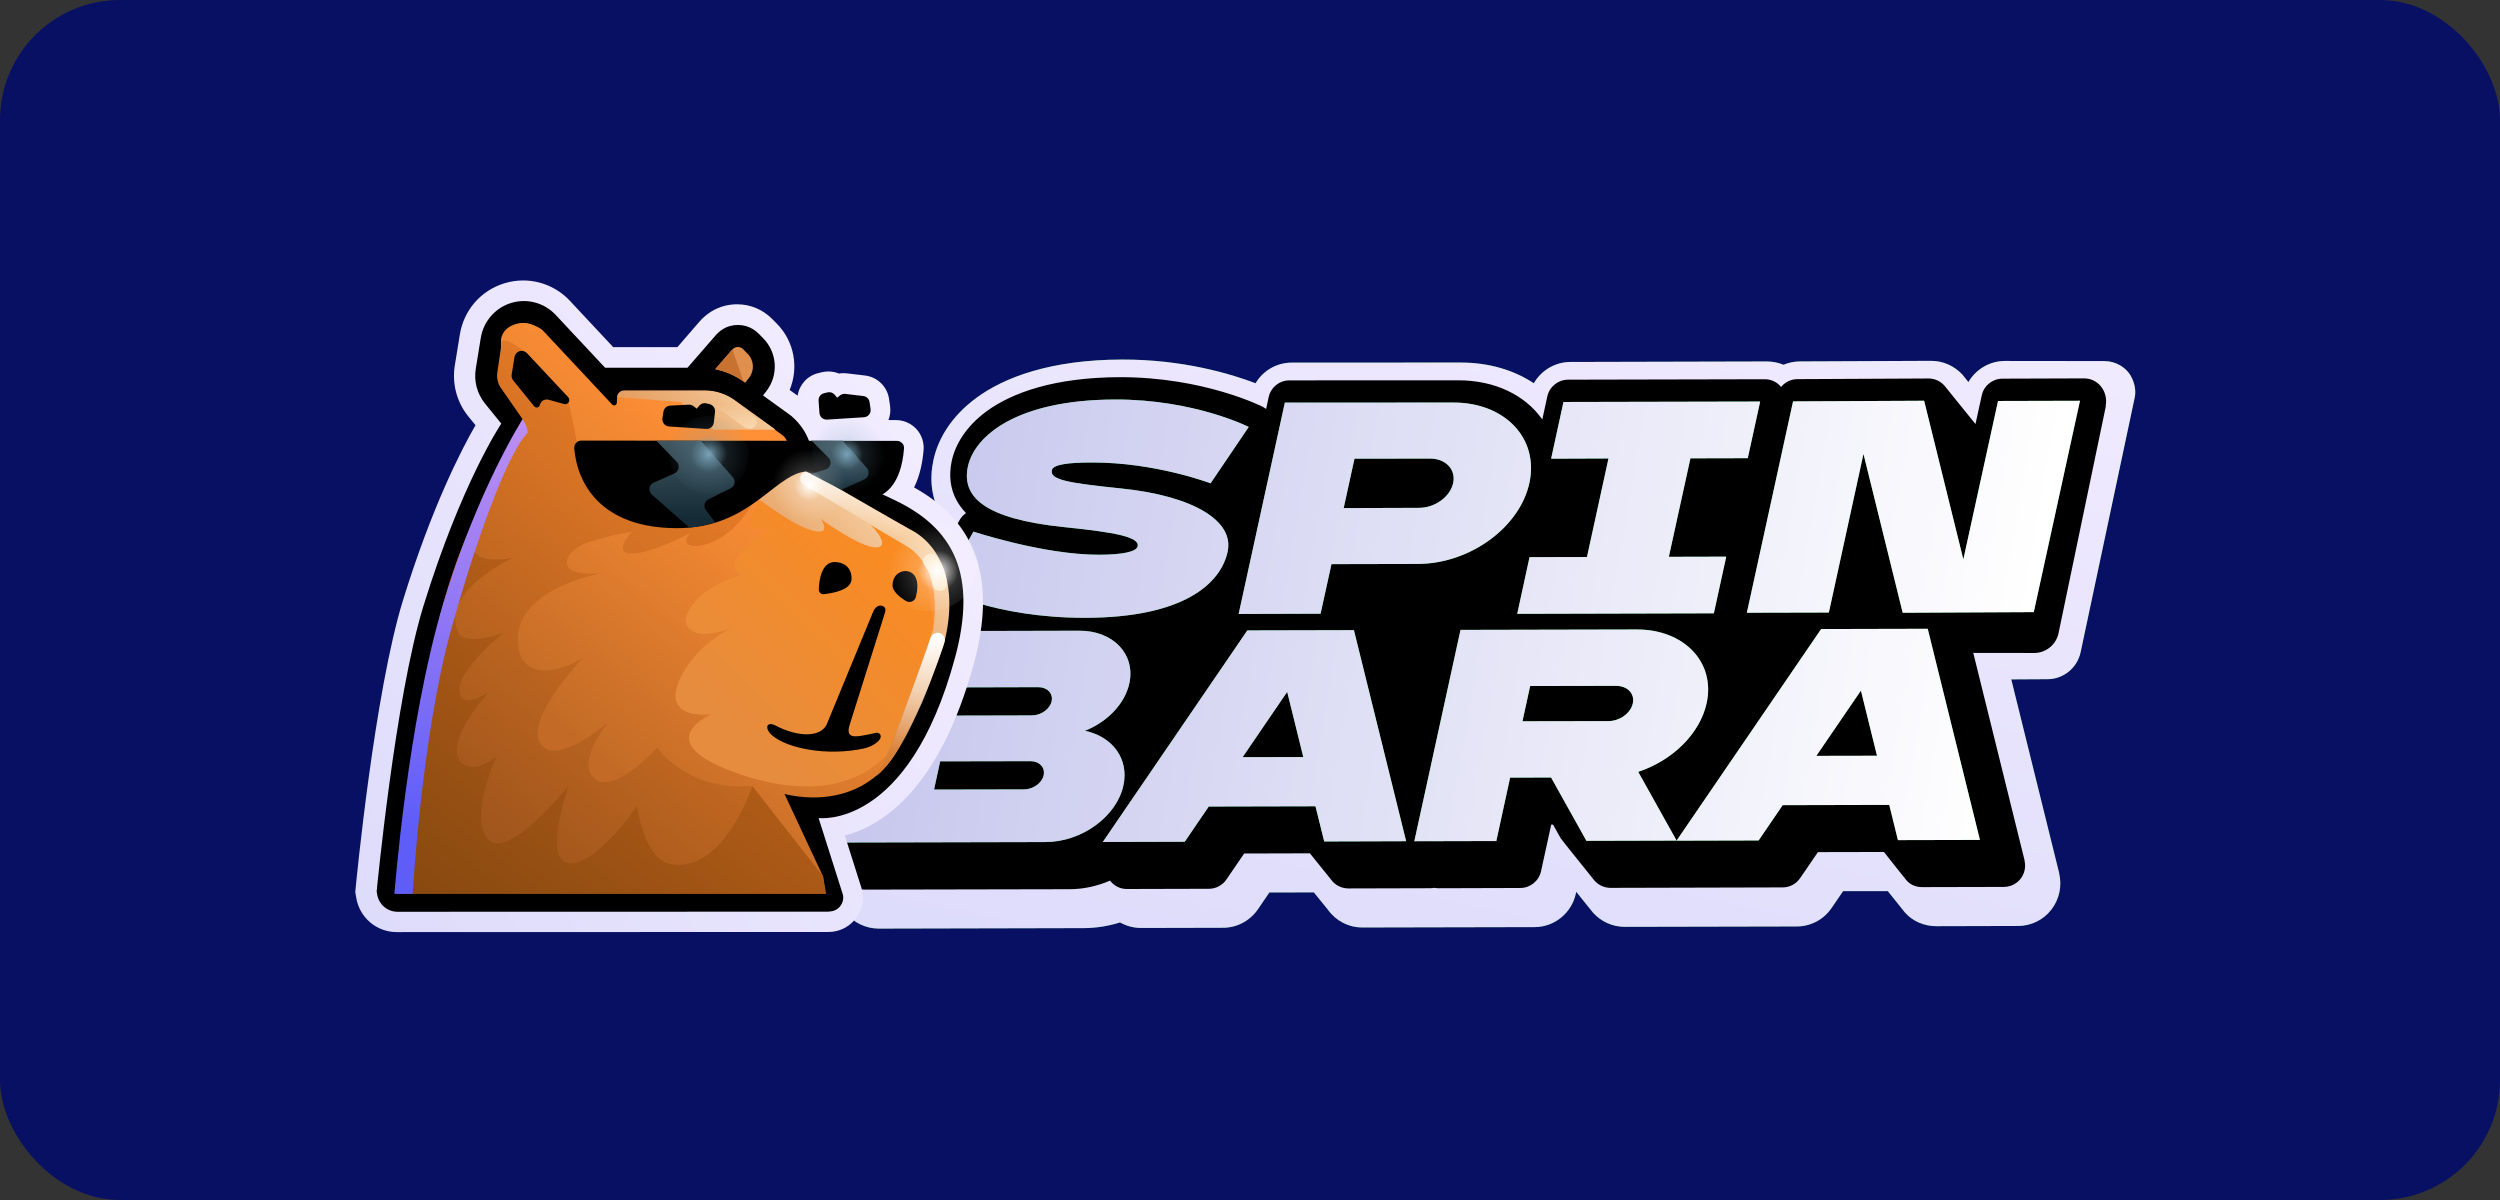
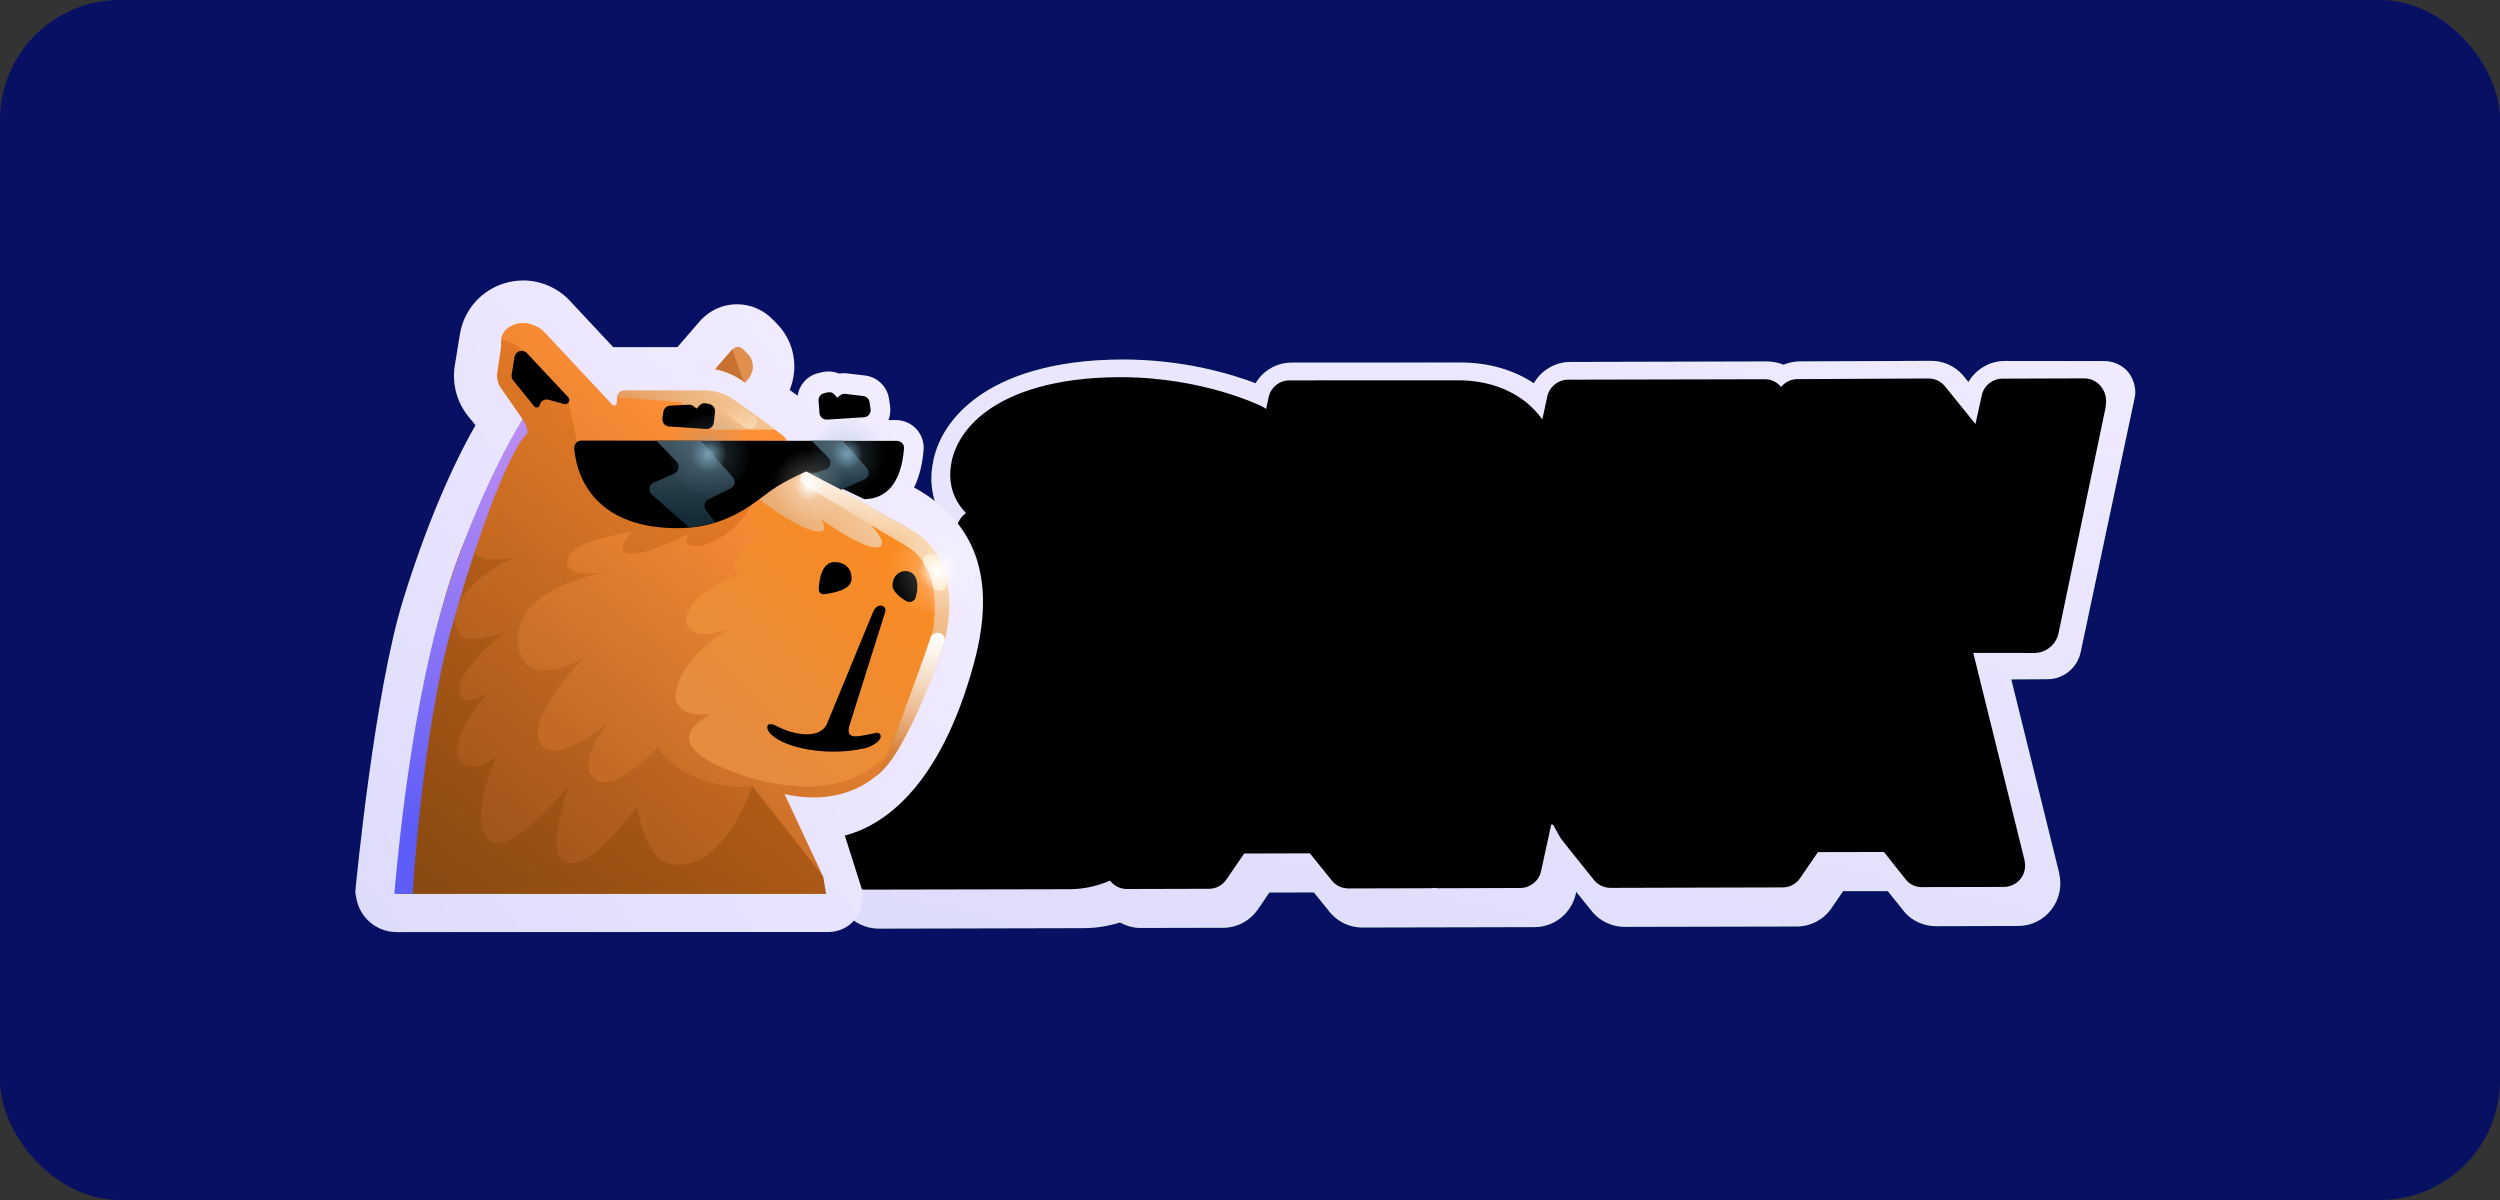
<svg xmlns="http://www.w3.org/2000/svg" width="125" height="60" viewBox="0 0 125 60" fill="none">
  <rect x="0" y="0" width="125" height="60" fill="#333333" stroke="none" />
  <rect width="125" height="60" rx="6" fill="#081064" />
  <path d="M105.208 18.054C105.792 18.054 106.346 18.372 106.597 18.905C106.743 19.218 106.804 19.564 106.736 19.875L104.032 32.606C103.86 33.412 103.143 33.981 102.325 33.96L100.563 33.97L102.958 43.654L102.955 43.66C103.109 44.294 102.969 44.963 102.568 45.481C102.173 45.995 101.554 46.299 100.906 46.298L96.809 46.309C96.206 46.309 95.635 46.061 95.254 45.633C95.22 45.597 94.757 45.017 94.389 44.555L92.154 44.558L91.579 45.399C91.187 45.977 90.538 46.322 89.842 46.323L81.234 46.342C80.63 46.343 80.057 46.081 79.659 45.642C79.647 45.628 79.237 45.117 78.811 44.589L78.791 44.683C78.578 45.657 77.721 46.353 76.728 46.355L68.123 46.374C67.424 46.375 66.788 46.036 66.398 45.488C66.393 45.478 65.999 44.995 65.694 44.62L63.468 44.624L62.895 45.465C62.497 46.042 61.848 46.388 61.153 46.388L57.052 46.398C56.679 46.398 56.319 46.299 56.002 46.122C55.418 46.304 54.804 46.404 54.185 46.406L43.938 46.43C43.297 46.43 42.688 46.139 42.29 45.642L40.088 42.865C39.711 42.371 39.568 41.727 39.698 41.116L42.375 30.122C42.431 29.891 42.639 29.73 42.875 29.733L45.29 29.76C45.254 29.335 45.344 28.905 45.558 28.529L47.09 25.823C47.065 25.785 47.043 25.748 47.022 25.71C46.577 24.894 46.46 23.985 46.676 22.985C46.899 21.969 47.534 20.84 48.813 19.897C50.209 18.866 52.535 17.985 56.102 17.977C59.136 17.97 61.535 18.689 62.779 19.163C63.15 18.535 63.831 18.131 64.587 18.131L73.002 18.127C74.456 18.122 75.708 18.512 76.691 19.163C77.06 18.522 77.749 18.101 78.522 18.098L88.357 18.073C88.641 18.077 88.919 18.132 89.173 18.238C89.426 18.134 89.701 18.073 89.988 18.071L96.542 18.042C97.158 18.039 97.722 18.3 98.118 18.729C98.129 18.746 98.248 18.893 98.42 19.104C98.793 18.466 99.478 18.051 100.244 18.048L105.208 18.054Z" fill="#106C2A" />
  <path d="M105.208 18.054C105.792 18.054 106.346 18.372 106.597 18.905C106.743 19.218 106.804 19.564 106.736 19.875L104.032 32.606C103.86 33.412 103.143 33.981 102.325 33.96L100.563 33.97L102.958 43.654L102.955 43.66C103.109 44.294 102.969 44.963 102.568 45.481C102.173 45.995 101.554 46.299 100.906 46.298L96.809 46.309C96.206 46.309 95.635 46.061 95.254 45.633C95.22 45.597 94.757 45.017 94.389 44.555L92.154 44.558L91.579 45.399C91.187 45.977 90.538 46.322 89.842 46.323L81.234 46.342C80.63 46.343 80.057 46.081 79.659 45.642C79.647 45.628 79.237 45.117 78.811 44.589L78.791 44.683C78.578 45.657 77.721 46.353 76.728 46.355L68.123 46.374C67.424 46.375 66.788 46.036 66.398 45.488C66.393 45.478 65.999 44.995 65.694 44.62L63.468 44.624L62.895 45.465C62.497 46.042 61.848 46.388 61.153 46.388L57.052 46.398C56.679 46.398 56.319 46.299 56.002 46.122C55.418 46.304 54.804 46.404 54.185 46.406L43.938 46.43C43.297 46.43 42.688 46.139 42.29 45.642L40.088 42.865C39.711 42.371 39.568 41.727 39.698 41.116L42.375 30.122C42.431 29.891 42.639 29.73 42.875 29.733L45.29 29.76C45.254 29.335 45.344 28.905 45.558 28.529L47.09 25.823C47.065 25.785 47.043 25.748 47.022 25.71C46.577 24.894 46.46 23.985 46.676 22.985C46.899 21.969 47.534 20.84 48.813 19.897C50.209 18.866 52.535 17.985 56.102 17.977C59.136 17.97 61.535 18.689 62.779 19.163C63.15 18.535 63.831 18.131 64.587 18.131L73.002 18.127C74.456 18.122 75.708 18.512 76.691 19.163C77.06 18.522 77.749 18.101 78.522 18.098L88.357 18.073C88.641 18.077 88.919 18.132 89.173 18.238C89.426 18.134 89.701 18.073 89.988 18.071L96.542 18.042C97.158 18.039 97.722 18.3 98.118 18.729C98.129 18.746 98.248 18.893 98.42 19.104C98.793 18.466 99.478 18.051 100.244 18.048L105.208 18.054Z" fill="url(#paint0_linear_1517_1087)" />
  <path d="M104.217 18.919C104.539 18.921 104.843 19.068 105.044 19.317C105.265 19.59 105.352 19.952 105.281 20.297L105.293 20.305L102.928 31.655C102.806 32.235 102.298 32.65 101.707 32.649L98.663 32.645L101.233 43.034L101.224 43.026C101.303 43.342 101.23 43.678 101.03 43.939C100.828 44.194 100.522 44.344 100.197 44.346L96.1 44.356C95.806 44.357 95.528 44.242 95.338 44.033C95.299 43.987 94.502 42.99 94.198 42.599L90.896 42.606L90.004 43.91C89.808 44.197 89.48 44.372 89.133 44.37L80.527 44.393C80.221 44.393 79.937 44.264 79.736 44.044C79.71 44.012 78.078 41.987 78.03 41.907L77.653 41.23L77.561 41.23L77.05 43.568C76.943 44.05 76.511 44.396 76.019 44.399L71.919 44.412C71.852 44.411 71.782 44.404 71.716 44.391C71.648 44.403 71.58 44.412 71.513 44.411L67.413 44.422C67.066 44.42 66.748 44.252 66.553 43.979C66.544 43.965 65.67 42.889 65.495 42.666L62.209 42.675L61.317 43.979C61.121 44.266 60.794 44.44 60.446 44.439L56.349 44.45C56.01 44.452 55.701 44.295 55.502 44.031C54.867 44.304 54.181 44.46 53.478 44.46L43.232 44.481C42.913 44.483 42.608 44.335 42.407 44.087L40.837 42.143C40.637 41.892 40.559 41.563 40.63 41.25L43.163 30.775L46.995 30.735C46.664 30.322 46.377 29.963 46.357 29.927C46.317 29.853 46.283 29.775 46.26 29.693C46.18 29.418 46.214 29.124 46.358 28.876L47.98 26.004C48.062 25.862 48.17 25.744 48.297 25.659L48.275 25.627C48.094 25.432 47.943 25.227 47.83 25.02C47.509 24.428 47.434 23.76 47.59 23.033C47.77 22.218 48.297 21.328 49.317 20.572C50.592 19.635 52.724 18.868 55.984 18.859C60.224 18.851 63.144 20.343 63.144 20.343C63.201 20.375 63.252 20.409 63.306 20.446L63.434 19.854C63.539 19.368 63.964 19.021 64.466 19.019L72.878 19.015C74.765 19.007 76.257 19.77 77.096 20.947L77.116 20.968L77.366 19.818C77.474 19.333 77.906 18.987 78.397 18.984L88.232 18.962C88.552 18.957 88.853 19.1 89.054 19.349C89.248 19.107 89.544 18.958 89.87 18.957L96.424 18.924C96.731 18.925 97.014 19.053 97.212 19.27C97.25 19.313 98.601 20.986 98.774 21.203L99.089 19.765C99.193 19.279 99.622 18.936 100.12 18.933L104.217 18.919Z" fill="black" />
-   <path fill-rule="evenodd" clip-rule="evenodd" d="M83.83 42.03L79.321 42.042L77.555 38.877L75.506 38.88L74.816 42.052L70.716 42.062L73.026 31.494L81.835 31.474C84.211 31.469 85.78 33.118 85.331 35.161C84.992 36.706 83.6 38.035 81.911 38.592L83.83 42.03ZM83.83 42.03L91.057 31.452L96.386 31.439L98.997 41.996L94.897 42.006L94.463 40.245L89.134 40.258L87.93 42.023L83.833 42.034L83.83 42.03ZM76.508 34.301L76.124 36.063L80.425 36.055C80.99 36.053 81.532 35.658 81.64 35.172C81.748 34.683 81.374 34.295 80.808 34.293L76.508 34.301ZM93.046 34.529L90.817 37.793L93.85 37.787L93.046 34.529ZM80.424 22.924L77.556 22.935L78.173 20.099L88.008 20.077L87.388 22.91L84.521 22.917L83.442 27.84L86.312 27.833L85.692 30.666L75.861 30.692L76.477 27.858L79.348 27.851L80.424 22.924ZM93.172 22.701L91.443 30.627L87.343 30.637L89.653 20.069L96.207 20.037L98.167 27.971L99.902 20.049L103.999 20.038L101.689 30.606L95.135 30.638L93.175 22.701L93.172 22.701ZM66.574 28.207L66.029 30.685L61.932 30.699L64.242 20.131L72.657 20.127C75.25 20.12 76.956 21.924 76.469 24.152C75.983 26.38 73.487 28.19 70.894 28.197L66.574 28.207ZM67.724 22.935L67.184 25.405L70.955 25.392C71.747 25.392 72.51 24.84 72.657 24.157C72.808 23.477 72.284 22.925 71.495 22.929L67.724 22.935ZM61.384 27.58C61.036 29.182 59.19 30.88 54.273 30.891C49.707 30.9 47.045 29.452 47.045 29.452L48.674 26.58C48.674 26.58 52.183 27.742 54.948 27.737C56.142 27.734 56.822 27.587 56.882 27.314C56.985 26.847 55.735 26.614 53.205 26.356C49.212 25.944 48.063 24.843 48.397 23.314C48.734 21.788 50.846 19.986 55.76 19.975C59.716 19.969 62.437 21.346 62.437 21.346L60.529 24.166C60.529 24.166 57.777 23.116 54.59 23.125C53.374 23.126 52.655 23.23 52.594 23.509C52.486 23.992 53.402 24.148 56.071 24.424C59.678 24.796 61.718 26.051 61.381 27.58L61.384 27.58ZM60.441 40.323L59.237 42.088L55.14 42.099L62.367 31.52L67.696 31.507L70.307 42.061L66.21 42.074L65.774 40.314L60.444 40.327L60.441 40.323ZM64.359 34.594L62.131 37.858L65.164 37.852L64.359 34.594ZM52.273 42.103L42.029 42.127L44.339 31.56L53.97 31.536C55.665 31.53 56.784 32.715 56.467 34.172C56.238 35.206 55.35 36.107 54.245 36.539C55.626 36.828 56.462 37.945 56.17 39.277C55.827 40.834 54.086 42.101 52.273 42.103ZM47.818 34.37L47.508 35.78L51.608 35.77C52.059 35.766 52.497 35.449 52.582 35.064C52.664 34.675 52.368 34.359 51.914 34.359L47.818 34.37ZM46.703 39.478L51.209 39.469C51.662 39.465 52.1 39.149 52.182 38.763C52.267 38.374 51.971 38.058 51.518 38.059L47.009 38.068L46.703 39.478Z" fill="#1DA443" />
-   <path fill-rule="evenodd" clip-rule="evenodd" d="M83.83 42.03L79.321 42.042L77.555 38.877L75.506 38.88L74.816 42.052L70.716 42.062L73.026 31.494L81.835 31.474C84.211 31.469 85.78 33.118 85.331 35.161C84.992 36.706 83.6 38.035 81.911 38.592L83.83 42.03ZM83.83 42.03L91.057 31.452L96.386 31.439L98.997 41.996L94.897 42.006L94.463 40.245L89.134 40.258L87.93 42.023L83.833 42.034L83.83 42.03ZM76.508 34.301L76.124 36.063L80.425 36.055C80.99 36.053 81.532 35.658 81.64 35.172C81.748 34.683 81.374 34.295 80.808 34.293L76.508 34.301ZM93.046 34.529L90.817 37.793L93.85 37.787L93.046 34.529ZM80.424 22.924L77.556 22.935L78.173 20.099L88.008 20.077L87.388 22.91L84.521 22.917L83.442 27.84L86.312 27.833L85.692 30.666L75.861 30.692L76.477 27.858L79.348 27.851L80.424 22.924ZM93.172 22.701L91.443 30.627L87.343 30.637L89.653 20.069L96.207 20.037L98.167 27.971L99.902 20.049L103.999 20.038L101.689 30.606L95.135 30.638L93.175 22.701L93.172 22.701ZM66.574 28.207L66.029 30.685L61.932 30.699L64.242 20.131L72.657 20.127C75.25 20.12 76.956 21.924 76.469 24.152C75.983 26.38 73.487 28.19 70.894 28.197L66.574 28.207ZM67.724 22.935L67.184 25.405L70.955 25.392C71.747 25.392 72.51 24.84 72.657 24.157C72.808 23.477 72.284 22.925 71.495 22.929L67.724 22.935ZM61.384 27.58C61.036 29.182 59.19 30.88 54.273 30.891C49.707 30.9 47.045 29.452 47.045 29.452L48.674 26.58C48.674 26.58 52.183 27.742 54.948 27.737C56.142 27.734 56.822 27.587 56.882 27.314C56.985 26.847 55.735 26.614 53.205 26.356C49.212 25.944 48.063 24.843 48.397 23.314C48.734 21.788 50.846 19.986 55.76 19.975C59.716 19.969 62.437 21.346 62.437 21.346L60.529 24.166C60.529 24.166 57.777 23.116 54.59 23.125C53.374 23.126 52.655 23.23 52.594 23.509C52.486 23.992 53.402 24.148 56.071 24.424C59.678 24.796 61.718 26.051 61.381 27.58L61.384 27.58ZM60.441 40.323L59.237 42.088L55.14 42.099L62.367 31.52L67.696 31.507L70.307 42.061L66.21 42.074L65.774 40.314L60.444 40.327L60.441 40.323ZM64.359 34.594L62.131 37.858L65.164 37.852L64.359 34.594ZM52.273 42.103L42.029 42.127L44.339 31.56L53.97 31.536C55.665 31.53 56.784 32.715 56.467 34.172C56.238 35.206 55.35 36.107 54.245 36.539C55.626 36.828 56.462 37.945 56.17 39.277C55.827 40.834 54.086 42.101 52.273 42.103ZM47.818 34.37L47.508 35.78L51.608 35.77C52.059 35.766 52.497 35.449 52.582 35.064C52.664 34.675 52.368 34.359 51.914 34.359L47.818 34.37ZM46.703 39.478L51.209 39.469C51.662 39.465 52.1 39.149 52.182 38.763C52.267 38.374 51.971 38.058 51.518 38.059L47.009 38.068L46.703 39.478Z" fill="url(#paint1_linear_1517_1087)" />
  <path d="M17.776 44.471L17.764 44.607L17.811 44.885C17.977 45.882 18.829 46.605 19.836 46.605L41.425 46.599C41.935 46.599 42.412 46.375 42.742 45.983C43.073 45.589 43.208 45.077 43.12 44.572L43.107 44.506L42.243 41.778C44.025 41.314 46.971 39.543 48.704 33.137C49.823 28.988 48.842 26.112 45.704 24.373C46.006 23.763 46.132 23.081 46.179 22.5C46.21 22.115 46.081 21.733 45.817 21.449C45.556 21.168 45.189 21.007 44.808 21.004H44.422C44.51 20.78 44.538 20.537 44.503 20.297V20.287C44.484 20.177 44.469 20.06 44.453 19.959V19.946C44.362 19.327 43.865 18.845 43.246 18.775L42.343 18.668C42.29 18.661 42.236 18.658 42.183 18.658C42.104 18.658 42.026 18.665 41.947 18.677C41.784 18.611 41.605 18.573 41.422 18.573C41.315 18.573 41.211 18.585 41.108 18.608L40.928 18.652C40.369 18.781 39.963 19.236 39.882 19.785L39.482 19.498C39.944 18.39 39.721 17.073 38.844 16.186L38.614 15.953C38.143 15.476 37.52 15.214 36.854 15.214C36.653 15.214 36.452 15.239 36.253 15.286C35.76 15.409 35.316 15.687 34.964 16.091L33.87 17.357H30.66L28.491 15.037C27.89 14.393 27.038 14.023 26.158 14.023C25.841 14.023 25.523 14.071 25.218 14.165C24.042 14.525 23.19 15.507 22.992 16.726L22.741 18.273C22.593 19.179 22.838 20.107 23.416 20.821L23.775 21.26C23.08 22.466 21.596 25.329 20.15 30.011C18.723 34.646 17.814 44.073 17.776 44.471Z" fill="url(#paint2_linear_1517_1087)" />
-   <path fill-rule="evenodd" clip-rule="evenodd" d="M41.463 45.583L19.877 45.589C19.371 45.589 18.94 45.223 18.858 44.721L18.833 44.576C18.833 44.576 19.754 34.909 21.166 30.321C23.081 24.114 25.064 21.181 25.064 21.181L24.25 20.177C23.857 19.691 23.687 19.06 23.788 18.441L24.039 16.894C24.172 16.07 24.763 15.391 25.555 15.148C26.35 14.905 27.215 15.135 27.784 15.745L30.255 18.387H34.374L35.776 16.774C35.977 16.54 36.241 16.363 36.54 16.291C37.049 16.165 37.571 16.319 37.93 16.679L38.159 16.913C38.87 17.633 38.936 18.772 38.31 19.568L38.15 19.773L39.555 20.787C40.46 21.563 40.624 22.46 40.618 23.06L44.629 24.957C47.751 26.397 48.858 28.781 47.755 32.869C45.419 41.517 40.929 40.901 40.929 40.901L42.152 44.753C42.187 44.958 42.13 45.166 41.998 45.324C41.866 45.482 41.668 45.574 41.463 45.574V45.583Z" fill="black" />
  <path fill-rule="evenodd" clip-rule="evenodd" d="M37.259 19.138L37.451 18.895C37.734 18.532 37.706 18.014 37.382 17.689L37.152 17.455C37.083 17.383 36.983 17.345 36.882 17.348C36.781 17.351 36.687 17.398 36.621 17.474L35.763 18.465C36.269 18.567 36.753 18.775 37.178 19.081L37.262 19.141L37.259 19.138Z" fill="#DF8F4E" />
  <path fill-rule="evenodd" clip-rule="evenodd" d="M35.76 18.454C36.266 18.555 36.75 18.764 37.175 19.07L36.618 17.463L35.76 18.454Z" fill="#C77230" />
  <path fill-rule="evenodd" clip-rule="evenodd" d="M30.641 20.399C30.305 20.418 29.978 20.295 29.736 20.061C28.909 19.259 26.988 17.39 26.721 17.191C25.517 16.291 25.114 17.068 25.114 17.068C25.18 16.654 25.476 16.317 25.872 16.197C26.268 16.074 26.702 16.191 26.985 16.494L30.638 20.399H30.641Z" fill="url(#paint3_linear_1517_1087)" />
  <path fill-rule="evenodd" clip-rule="evenodd" d="M41.259 44.59L22.213 44.574C22.213 44.574 22.773 35.595 23.533 32.58C24.294 29.565 25.901 27.301 25.901 27.301C25.957 27.175 25.939 27.03 25.847 26.926C25.756 26.822 25.618 26.777 25.486 26.812C25.347 26.85 25.197 26.806 25.102 26.695C25.008 26.585 24.98 26.433 25.036 26.297L26.951 21.606L25.278 19.541C25.08 19.298 24.998 18.982 25.049 18.673V16.977C25.118 16.564 25.382 16.33 25.781 16.207C26.177 16.084 26.888 16.248 27.171 16.554L30.61 20.229C30.648 20.267 30.705 20.283 30.752 20.264C30.799 20.245 30.837 20.198 30.84 20.147L30.853 19.885C30.862 19.696 31.019 19.544 31.208 19.544H35.238C35.77 19.547 36.292 19.715 36.722 20.027L39.099 21.742C39.3 21.887 39.417 22.127 39.407 22.376L40.712 23.806L45.019 26.212C47.123 27.248 47.701 30.013 47.006 32.261L45.167 36.965C43.322 40.918 39.222 39.693 39.222 39.693L41.149 43.816L41.259 44.587V44.59Z" fill="url(#paint4_linear_1517_1087)" />
  <path fill-rule="evenodd" clip-rule="evenodd" d="M44.818 37.174C41.8 41.335 35.682 38.172 35.682 38.172C32.965 36.802 35.597 35.703 35.597 35.703C35.597 35.703 33.997 35.971 33.789 34.961C33.645 34.27 34.525 32.422 36.6 31.384C33.468 32.628 33.453 29.853 37.068 28.741C35.742 28.113 38.609 26.415 38.609 26.415C38.609 26.415 36.735 26.904 37.949 25.066L42.951 25.13L45.261 26.345C46.252 26.929 46.981 32.059 46.579 33.139L44.821 37.171L44.818 37.174Z" fill="url(#paint5_linear_1517_1087)" />
  <path fill-rule="evenodd" clip-rule="evenodd" d="M41.082 44.458L22.212 44.505L21.511 33.534C21.47 33.486 22.382 29.426 23.63 26.389C24.718 23.74 26.13 20.962 26.13 20.962L25.098 19.475C24.9 19.232 24.819 18.916 24.869 18.607L25.102 17.019C25.432 16.968 25.831 17.312 26.334 17.644L28.409 19.983L28.893 22.338L37.328 24.634L37.586 25.215C36.197 27.759 33.474 27.646 34.546 26.632C34.546 26.632 32.6 27.677 31.591 27.677C30.581 27.677 31.591 26.594 31.591 26.594C31.591 26.594 30.713 26.695 29.421 27.115C28.378 27.456 27.9 28.353 28.852 28.615C29.292 28.735 30.1 28.653 30.1 28.653C30.1 28.653 24.885 29.559 26.064 32.893C26.95 34.307 29.154 32.893 29.154 32.893C29.154 32.893 26.02 36.135 27.123 37.3C27.985 38.213 30.446 36.091 30.446 36.091C30.446 36.091 28.915 37.9 29.607 38.797C30.519 39.984 32.861 37.382 32.861 37.382C32.861 37.382 34.37 39.589 37.621 39.296L40.938 43.574L41.092 44.451L41.082 44.458Z" fill="url(#paint6_linear_1517_1087)" />
  <path fill-rule="evenodd" clip-rule="evenodd" d="M41.158 43.822L37.615 39.308C37.571 39.444 36.106 43.778 33.446 43.182C32.217 42.907 31.843 40.315 31.843 40.315C31.843 40.315 29.607 43.554 28.306 43.125C27.212 42.762 28.422 39.301 28.422 39.301C28.422 39.301 25.451 43.017 24.423 41.982C23.392 40.946 24.822 37.83 24.822 37.83C24.822 37.83 23.665 38.78 23.046 38.099C22.15 37.114 24.429 34.616 24.429 34.616C24.429 34.616 23.332 35.355 23.04 34.806C22.489 33.773 25.174 31.648 25.174 31.648C25.174 31.648 23.172 32.365 22.898 31.61C22.015 29.533 25.633 27.901 25.633 27.901C25.633 27.901 24.372 28.141 23.907 27.768C22.581 26.878 26.058 22.066 26.058 22.066C26.058 22.066 23.649 24.81 22.169 30.149C20.688 35.488 19.845 44.697 19.845 44.697H41.306L41.155 43.826L41.158 43.822Z" fill="url(#paint7_linear_1517_1087)" />
  <path d="M22.225 30.558C23.702 25.235 19.732 44.611 19.722 44.696C19.722 44.696 20.744 35.897 22.225 30.558Z" fill="url(#paint8_linear_1517_1087)" />
  <path d="M26.127 20.965C26.127 20.965 26.353 21.233 26.387 21.628C25.287 22.764 23.658 27.503 22.558 31.469C21.084 36.782 20.64 44.609 20.631 44.694H19.722C19.722 44.694 20.363 36.145 22.171 30.146C23.888 24.46 26.12 20.974 26.127 20.965Z" fill="url(#paint9_linear_1517_1087)" />
  <path fill-rule="evenodd" clip-rule="evenodd" d="M37.665 24.752C37.876 24.613 38.074 24.471 38.262 24.329C38.721 23.985 39.13 23.637 39.548 23.378C39.643 23.322 39.734 23.268 39.828 23.22L45.443 26.438C47.012 27.189 47.977 29.241 47.185 32.237C47.185 32.237 45.412 37.709 43.758 38.842C44.261 38.498 46.663 31.464 46.663 31.464C47.034 28.78 46.019 27.713 45.333 27.309L43.544 26.255C43.544 26.255 44.434 27.157 43.966 27.344C43.305 27.606 41.035 25.948 41.035 25.948C41.035 25.948 41.447 26.532 41.023 26.577C40.08 26.668 37.668 24.748 37.668 24.748L37.665 24.752ZM38.772 21.484H35.653L34.053 20.104L30.858 19.858C30.868 19.672 31.019 19.523 31.207 19.523H35.247C35.779 19.527 36.301 19.694 36.731 20.006L38.775 21.481L38.772 21.484Z" fill="url(#paint10_linear_1517_1087)" />
  <path fill-rule="evenodd" clip-rule="evenodd" d="M46.924 29.543C46.924 29.543 46.911 29.543 46.908 29.53C46.745 29.502 46.622 29.363 46.613 29.199C46.587 28.871 46.462 28.552 46.242 28.296C46.125 28.16 46.122 27.961 46.235 27.823C46.235 27.819 46.242 27.813 46.254 27.813C46.32 27.734 46.418 27.687 46.521 27.684C46.625 27.684 46.726 27.725 46.792 27.803C47.119 28.195 47.307 28.672 47.352 29.164C47.355 29.275 47.31 29.379 47.229 29.455C47.147 29.53 47.037 29.559 46.93 29.54L46.924 29.543Z" fill="#FEE5C2" />
  <path fill-rule="evenodd" clip-rule="evenodd" d="M45.258 30.025C44.966 29.841 44.627 29.564 44.627 29.27C44.627 28.5 45.504 28.332 45.771 28.853C45.919 29.137 45.875 29.529 45.799 29.823C45.78 29.939 45.699 30.037 45.589 30.078C45.478 30.119 45.353 30.1 45.258 30.025Z" fill="black" />
  <path fill-rule="evenodd" clip-rule="evenodd" d="M40.938 29.481C40.954 29.033 41.067 28.102 41.733 28.102C42.126 28.102 42.579 28.307 42.579 28.938C42.579 29.497 41.658 29.655 41.199 29.709C41.13 29.718 41.067 29.699 41.017 29.655C40.966 29.611 40.938 29.544 40.941 29.478L40.938 29.481Z" fill="black" />
  <path fill-rule="evenodd" clip-rule="evenodd" d="M35.48 20.206C35.423 20.193 35.367 20.177 35.313 20.168C35.181 20.136 35.046 20.184 34.961 20.285C34.895 20.36 34.835 20.433 34.835 20.433C34.835 20.433 34.757 20.37 34.684 20.313C34.615 20.259 34.53 20.231 34.443 20.234C34.225 20.247 33.795 20.269 33.505 20.282C33.336 20.291 33.197 20.417 33.172 20.585C33.157 20.686 33.141 20.806 33.122 20.913C33.106 21.014 33.135 21.112 33.197 21.191C33.257 21.27 33.351 21.317 33.452 21.323C33.955 21.355 34.832 21.415 35.313 21.447C35.502 21.459 35.669 21.32 35.691 21.131C35.709 20.963 35.731 20.761 35.75 20.597C35.772 20.417 35.653 20.25 35.477 20.206H35.48Z" fill="black" />
  <path fill-rule="evenodd" clip-rule="evenodd" d="M41.202 19.66C41.262 19.648 41.325 19.632 41.381 19.619C41.513 19.588 41.649 19.632 41.733 19.736C41.796 19.812 41.859 19.885 41.859 19.885C41.859 19.885 41.932 19.828 42.001 19.771C42.076 19.711 42.17 19.683 42.265 19.695C42.482 19.72 42.894 19.768 43.167 19.802C43.328 19.822 43.456 19.945 43.478 20.106C43.494 20.213 43.51 20.339 43.529 20.453C43.544 20.554 43.516 20.652 43.453 20.731C43.39 20.81 43.299 20.857 43.199 20.863C42.699 20.895 41.834 20.952 41.35 20.98C41.155 20.993 40.988 20.844 40.973 20.649C40.957 20.456 40.941 20.219 40.929 20.036C40.916 19.859 41.032 19.701 41.205 19.66H41.202Z" fill="black" />
  <path fill-rule="evenodd" clip-rule="evenodd" d="M37.505 21.439C37.395 21.439 37.288 21.404 37.197 21.341L36.113 20.561C35.805 20.337 35.434 20.217 35.053 20.217V19.484C35.585 19.484 36.106 19.652 36.537 19.964L37.704 20.807C37.826 20.896 37.877 21.053 37.829 21.196C37.782 21.338 37.65 21.436 37.499 21.436L37.505 21.439Z" fill="url(#paint11_linear_1517_1087)" />
  <path fill-rule="evenodd" clip-rule="evenodd" d="M46.43 27.068L46.059 27.7L40.192 24.246C40.108 24.198 40.048 24.116 40.023 24.022C39.998 23.927 40.013 23.829 40.06 23.744C40.164 23.57 40.384 23.513 40.56 23.614L46.427 27.072L46.43 27.068Z" fill="url(#paint12_linear_1517_1087)" />
  <path fill-rule="evenodd" clip-rule="evenodd" d="M46.106 35.134L44.89 37.742L44.072 38.633C44.072 38.633 46.047 33.366 46.531 31.892C46.594 31.696 46.804 31.592 46.996 31.655C47.185 31.718 47.285 31.92 47.226 32.11C46.748 33.565 46.106 35.138 46.106 35.138V35.134Z" fill="url(#paint13_linear_1517_1087)" />
-   <path fill-rule="evenodd" clip-rule="evenodd" d="M43.208 24.953L40.306 23.573C39.967 23.602 39.662 23.744 39.363 23.93C38.945 24.189 38.536 24.533 38.077 24.88C37.055 25.651 35.81 26.408 33.858 26.408C30.073 26.408 28.859 24.208 28.711 22.411C28.705 22.31 28.739 22.216 28.805 22.143C28.872 22.07 28.966 22.029 29.066 22.029C31.27 22.029 42.648 22.039 44.849 22.045C44.947 22.045 45.041 22.086 45.11 22.159C45.179 22.231 45.211 22.329 45.201 22.427C45.06 24.208 44.271 24.956 43.211 24.956L43.208 24.953Z" fill="black" />
+   <path fill-rule="evenodd" clip-rule="evenodd" d="M43.208 24.953L40.306 23.573C38.945 24.189 38.536 24.533 38.077 24.88C37.055 25.651 35.81 26.408 33.858 26.408C30.073 26.408 28.859 24.208 28.711 22.411C28.705 22.31 28.739 22.216 28.805 22.143C28.872 22.07 28.966 22.029 29.066 22.029C31.27 22.029 42.648 22.039 44.849 22.045C44.947 22.045 45.041 22.086 45.11 22.159C45.179 22.231 45.211 22.329 45.201 22.427C45.06 24.208 44.271 24.956 43.211 24.956L43.208 24.953Z" fill="black" />
  <path fill-rule="evenodd" clip-rule="evenodd" d="M32.477 24.409C32.458 24.529 32.502 24.652 32.593 24.731L34.467 26.376C34.643 26.36 34.904 26.325 35.077 26.287C35.247 26.253 35.684 26.136 35.763 26.12L35.291 25.498C35.231 25.413 35.209 25.306 35.234 25.201C35.259 25.097 35.329 25.012 35.423 24.965L36.53 24.418C36.63 24.368 36.699 24.276 36.721 24.166C36.743 24.055 36.712 23.942 36.64 23.86L35.046 22.041H32.823L33.838 23.092C33.92 23.178 33.955 23.294 33.929 23.411C33.907 23.525 33.832 23.623 33.725 23.67L32.681 24.134C32.571 24.185 32.49 24.286 32.474 24.409H32.477Z" fill="url(#paint14_linear_1517_1087)" />
  <path fill-rule="evenodd" clip-rule="evenodd" d="M41.523 23.204C41.501 23.318 41.426 23.416 41.319 23.463L40.542 23.7L42.067 24.489L43.221 23.965C43.322 23.918 43.397 23.823 43.422 23.713C43.447 23.602 43.416 23.486 43.341 23.4L42.13 22.033H40.574L41.429 22.889C41.511 22.974 41.545 23.091 41.523 23.208V23.204Z" fill="url(#paint15_linear_1517_1087)" />
  <path fill-rule="evenodd" clip-rule="evenodd" d="M26.712 20.318C26.353 19.876 25.659 19.02 25.659 19.02C25.593 18.942 25.567 18.834 25.583 18.73L25.725 17.849C25.747 17.713 25.844 17.6 25.976 17.559C26.108 17.518 26.253 17.559 26.347 17.657C26.347 17.657 27.664 19.061 28.41 19.86C28.473 19.927 28.485 20.028 28.435 20.11C28.388 20.189 28.293 20.227 28.205 20.201C27.941 20.129 27.649 20.047 27.429 19.987C27.334 19.961 27.237 19.974 27.152 20.024C27.07 20.075 27.014 20.157 26.992 20.252C26.979 20.312 26.932 20.359 26.872 20.372C26.816 20.384 26.75 20.366 26.712 20.318Z" fill="black" />
  <path d="M42.598 24.224C42.598 23.126 41.712 22.232 40.618 22.232C39.523 22.232 38.634 23.123 38.634 24.221C38.634 25.32 39.52 26.214 40.615 26.214C41.709 26.214 42.598 25.323 42.598 24.224Z" fill="url(#paint16_radial_1517_1087)" />
  <path d="M44.563 22.787C44.563 21.688 43.676 20.795 42.582 20.795C41.488 20.795 40.598 21.685 40.598 22.784C40.598 23.883 41.485 24.776 42.579 24.776C43.673 24.776 44.563 23.886 44.563 22.787Z" fill="url(#paint17_radial_1517_1087)" />
  <path d="M37.432 22.74C37.432 21.664 36.546 20.789 35.452 20.789C34.358 20.789 33.468 21.66 33.468 22.737C33.468 23.814 34.354 24.688 35.449 24.688C36.542 24.688 37.432 23.817 37.432 22.74Z" fill="url(#paint18_radial_1517_1087)" />
  <path d="M48.924 28.109C48.924 26.745 47.823 25.64 46.468 25.637C45.113 25.634 44.01 26.742 44.006 28.102C44.003 29.463 45.104 30.571 46.462 30.575C47.82 30.578 48.92 29.47 48.924 28.109Z" fill="url(#paint19_radial_1517_1087)" />
  <path fill-rule="evenodd" clip-rule="evenodd" d="M40.489 37.489C39.656 37.356 38.961 37.088 38.587 36.75C38.354 36.542 38.301 36.305 38.433 36.226C38.492 36.188 38.615 36.188 38.791 36.283C39.8 36.816 40.979 36.92 41.331 36.232L43.652 30.6C43.781 30.287 44.007 30.221 44.18 30.325C44.271 30.379 44.293 30.505 44.258 30.606L42.457 36.324C42.325 36.895 42.699 36.867 43.315 36.744C43.554 36.696 43.696 36.668 43.774 36.646C43.862 36.617 43.963 36.646 44.01 36.725C44.161 36.974 43.661 37.321 43.205 37.422C42.287 37.621 41.322 37.624 40.489 37.489Z" fill="black" />
  <defs>
    <linearGradient id="paint0_linear_1517_1087" x1="68.461" y1="51.516" x2="78.489" y2="6.448" gradientUnits="userSpaceOnUse">
      <stop stop-color="#DEDCFB" />
      <stop offset="1" stop-color="#F2ECFF" />
    </linearGradient>
    <linearGradient id="paint1_linear_1517_1087" x1="100.388" y1="37.328" x2="45.577" y2="27.664" gradientUnits="userSpaceOnUse">
      <stop stop-color="white" />
      <stop offset="1" stop-color="#C8C8EE" />
    </linearGradient>
    <linearGradient id="paint2_linear_1517_1087" x1="16.52" y1="43.669" x2="45.531" y2="21.084" gradientUnits="userSpaceOnUse">
      <stop stop-color="#DEDCFB" />
      <stop offset="1" stop-color="#F2ECFF" />
    </linearGradient>
    <linearGradient id="paint3_linear_1517_1087" x1="27.915" y1="15.711" x2="27.91" y2="21.394" gradientUnits="userSpaceOnUse">
      <stop stop-color="#FF9A44" />
      <stop offset="1" stop-color="#FF7906" />
    </linearGradient>
    <linearGradient id="paint4_linear_1517_1087" x1="38.922" y1="23.788" x2="28.311" y2="36.459" gradientUnits="userSpaceOnUse">
      <stop stop-color="#FF9036" />
      <stop offset="1" stop-color="#C36B26" />
    </linearGradient>
    <linearGradient id="paint5_linear_1517_1087" x1="46.264" y1="26.32" x2="36.352" y2="36.171" gradientUnits="userSpaceOnUse">
      <stop stop-color="#FD8B1D" />
      <stop offset="1" stop-color="#E68C3E" />
    </linearGradient>
    <linearGradient id="paint6_linear_1517_1087" x1="37.411" y1="25.659" x2="23.799" y2="41.702" gradientUnits="userSpaceOnUse">
      <stop stop-color="#E47A26" />
      <stop offset="1" stop-color="#9F551C" />
    </linearGradient>
    <linearGradient id="paint7_linear_1517_1087" x1="35.825" y1="30.642" x2="23.447" y2="46.62" gradientUnits="userSpaceOnUse">
      <stop stop-color="#BF621A" />
      <stop offset="1" stop-color="#884910" />
    </linearGradient>
    <linearGradient id="paint8_linear_1517_1087" x1="24.889" y1="32.321" x2="17.219" y2="42.222" gradientUnits="userSpaceOnUse">
      <stop stop-color="#BF621A" />
      <stop offset="1" stop-color="#884910" />
    </linearGradient>
    <linearGradient id="paint9_linear_1517_1087" x1="23.079" y1="41.419" x2="23.107" y2="9.535" gradientUnits="userSpaceOnUse">
      <stop stop-color="#5E5DF8" />
      <stop offset="1" stop-color="#F2AAF0" />
    </linearGradient>
    <linearGradient id="paint10_linear_1517_1087" x1="44.271" y1="22.345" x2="32.608" y2="33.942" gradientUnits="userSpaceOnUse">
      <stop stop-color="#FFE6C1" />
      <stop offset="0.71" stop-color="#D6772B" />
    </linearGradient>
    <linearGradient id="paint11_linear_1517_1087" x1="36.484" y1="22.11" x2="36.486" y2="20.234" gradientUnits="userSpaceOnUse">
      <stop stop-color="#FFE6C3" />
      <stop offset="1" stop-color="#FFE6C3" stop-opacity="0" />
    </linearGradient>
    <linearGradient id="paint12_linear_1517_1087" x1="43.254" y1="22.867" x2="43.251" y2="26.905" gradientUnits="userSpaceOnUse">
      <stop stop-color="white" />
      <stop offset="1" stop-color="white" stop-opacity="0" />
    </linearGradient>
    <linearGradient id="paint13_linear_1517_1087" x1="45.562" y1="31.772" x2="45.769" y2="37.448" gradientUnits="userSpaceOnUse">
      <stop stop-color="white" />
      <stop offset="1" stop-color="white" stop-opacity="0" />
    </linearGradient>
    <linearGradient id="paint14_linear_1517_1087" x1="34.637" y1="22.038" x2="34.634" y2="25.909" gradientUnits="userSpaceOnUse">
      <stop stop-color="#40555F" />
      <stop offset="1" stop-color="#152C37" />
    </linearGradient>
    <linearGradient id="paint15_linear_1517_1087" x1="42.02" y1="22.444" x2="42.019" y2="24.502" gradientUnits="userSpaceOnUse">
      <stop stop-color="#40555F" />
      <stop offset="1" stop-color="#152C37" />
    </linearGradient>
    <radialGradient id="paint16_radial_1517_1087" cx="0" cy="0" r="1" gradientUnits="userSpaceOnUse" gradientTransform="translate(40.461 24.288) rotate(135.554) scale(1.846 1.847)">
      <stop stop-color="white" />
      <stop offset="0.19" stop-color="white" stop-opacity="0.59" />
      <stop offset="0.41" stop-color="white" stop-opacity="0.18" />
      <stop offset="1" stop-color="white" stop-opacity="0" />
    </radialGradient>
    <radialGradient id="paint17_radial_1517_1087" cx="0" cy="0" r="1" gradientUnits="userSpaceOnUse" gradientTransform="translate(42.346 22.708) rotate(131.006) scale(1.919 1.917)">
      <stop stop-color="#76A1B6" />
      <stop offset="0.19" stop-color="#76A1B6" stop-opacity="0.59" />
      <stop offset="0.41" stop-color="#76A1B6" stop-opacity="0.18" />
      <stop offset="1" stop-color="#76A1B6" stop-opacity="0" />
    </radialGradient>
    <radialGradient id="paint18_radial_1517_1087" cx="0" cy="0" r="1" gradientUnits="userSpaceOnUse" gradientTransform="translate(35.43 22.709) rotate(132.363) scale(2.258 2.21)">
      <stop stop-color="#76A1B6" />
      <stop offset="0.19" stop-color="#76A1B6" stop-opacity="0.59" />
      <stop offset="0.41" stop-color="#76A1B6" stop-opacity="0.18" />
      <stop offset="1" stop-color="#76A1B6" stop-opacity="0" />
    </radialGradient>
    <radialGradient id="paint19_radial_1517_1087" cx="0" cy="0" r="1" gradientUnits="userSpaceOnUse" gradientTransform="translate(46.905 28.551) rotate(152.363) scale(2.489 2.495)">
      <stop stop-color="white" />
      <stop offset="0.19" stop-color="white" stop-opacity="0.59" />
      <stop offset="0.41" stop-color="white" stop-opacity="0.18" />
      <stop offset="1" stop-color="white" stop-opacity="0" />
    </radialGradient>
  </defs>
</svg>